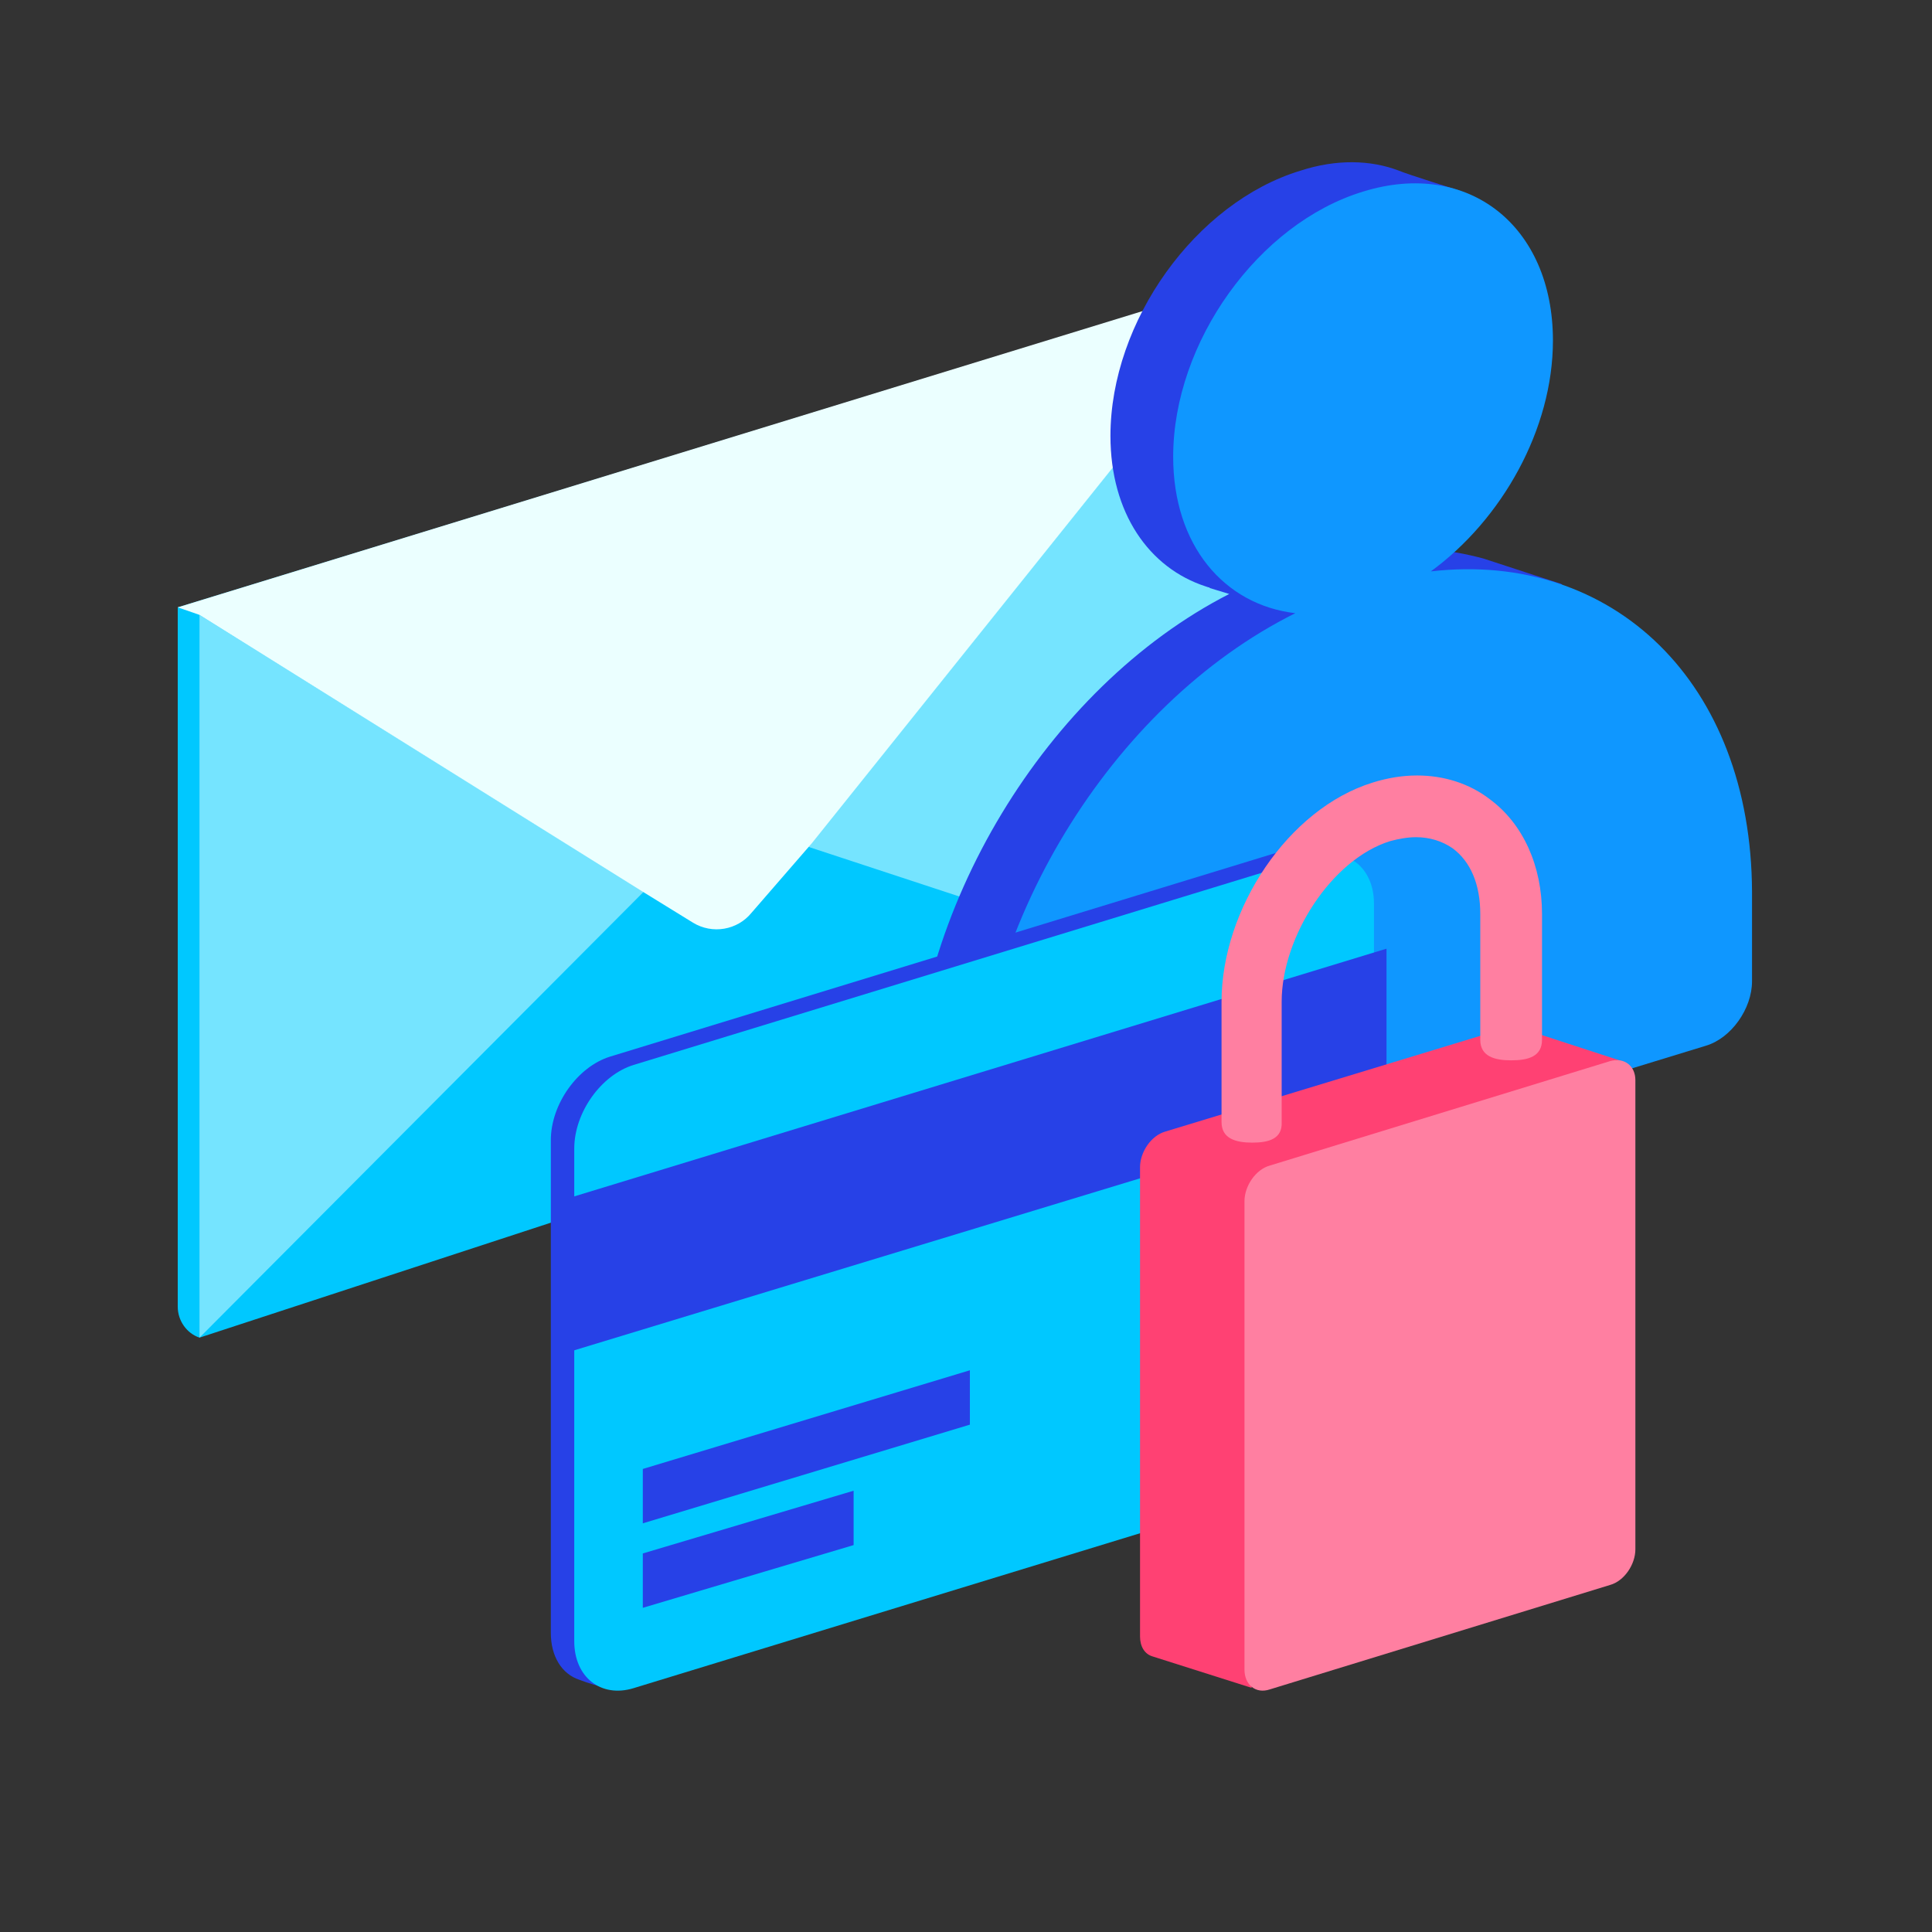
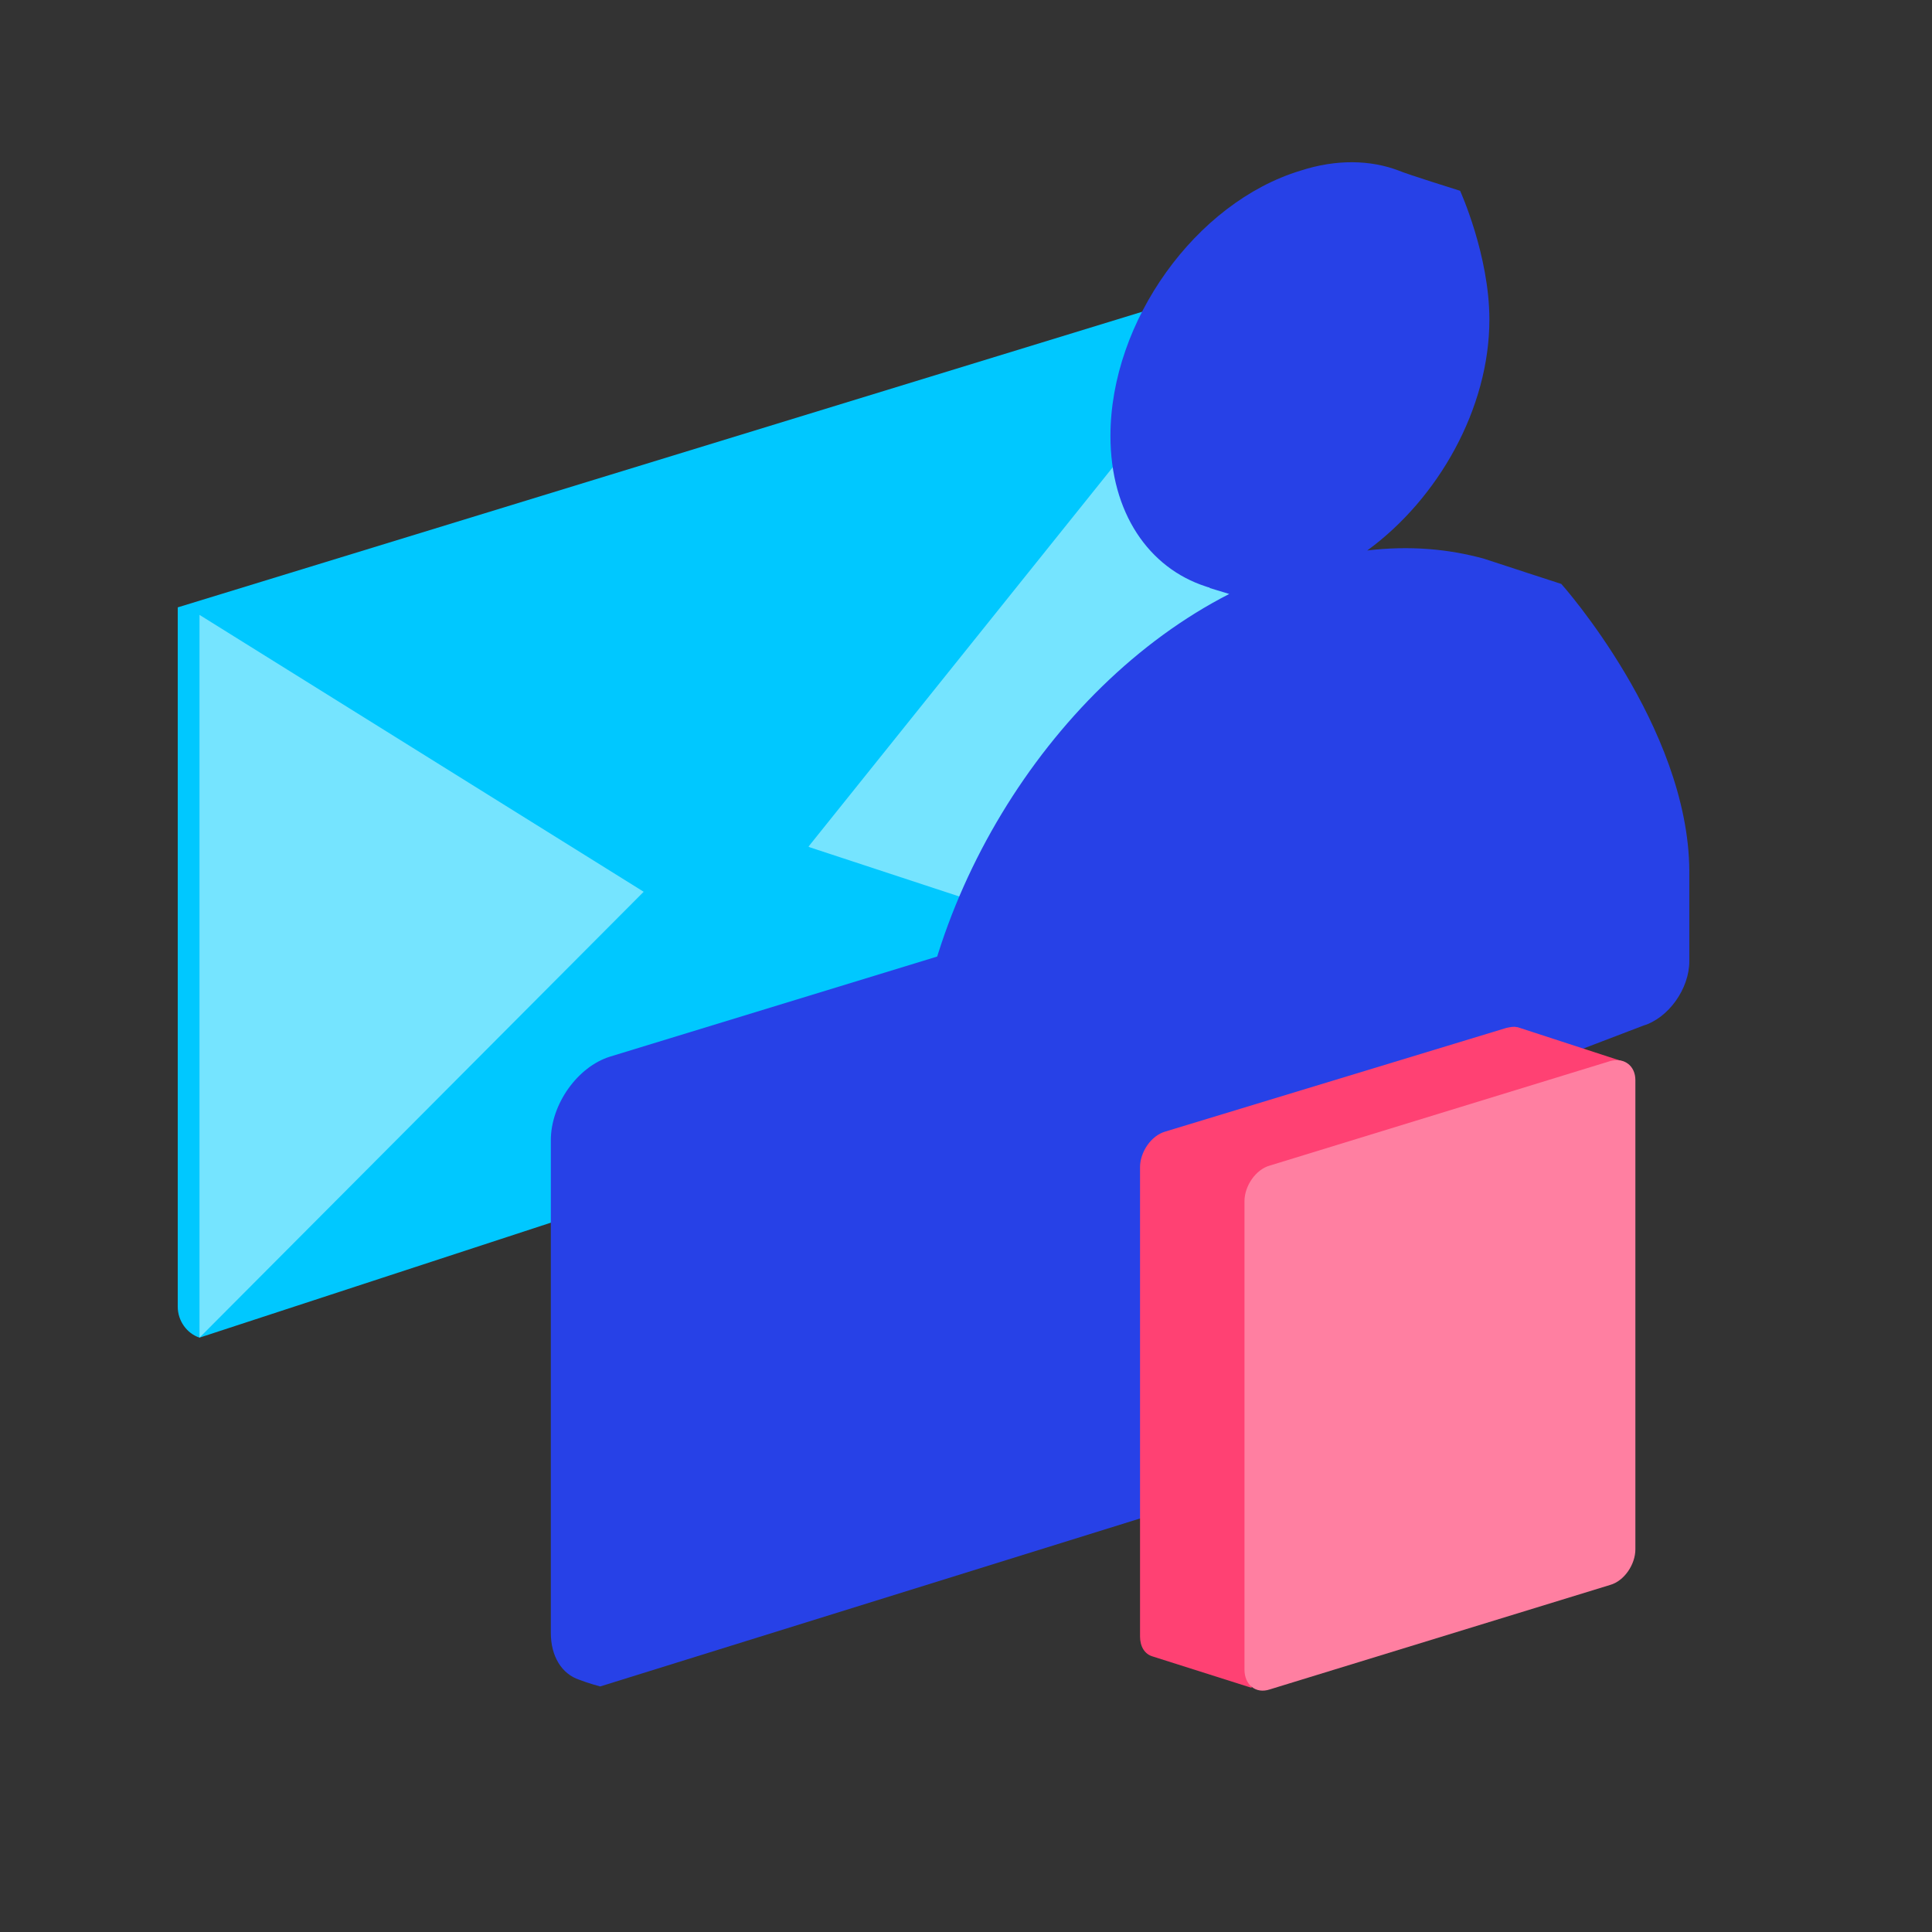
<svg xmlns="http://www.w3.org/2000/svg" width="64" height="64" viewBox="0 0 64 64" fill="none">
  <rect x="0" y="0" width="64" height="64" fill="#333333" stroke="none" />
  <path d="M5.888 20.12V43.286C5.888 43.757 6.193 44.173 6.609 44.311L41.496 32.895V9.701C40.998 9.534 40.471 9.534 39.972 9.673L5.888 20.12Z" fill="#00C8FF" />
-   <path d="M6.609 20.369L21.295 29.541L22.958 30.566C23.595 30.954 24.427 30.816 24.898 30.234L26.893 27.934L41.524 9.672C41.025 9.506 40.499 9.506 40 9.645L5.888 20.119L6.609 20.369Z" fill="#EBFFFF" />
  <path opacity="0.5" d="M21.323 29.541L6.609 44.311V20.369L21.323 29.541Z" fill="#EBFFFF" />
  <path opacity="0.5" d="M41.496 9.7V32.894L26.837 28.072L26.782 28.045L41.496 9.7Z" fill="#EBFFFF" />
  <path d="M51.721 19.344C51.721 19.344 49.587 18.651 49.172 18.512C47.98 18.18 46.678 18.069 45.292 18.235C47.648 16.517 49.338 13.524 49.338 10.587C49.338 8.453 48.368 6.32 48.368 6.32C48.368 6.32 46.595 5.766 46.345 5.655C45.403 5.294 44.267 5.267 43.075 5.655C39.611 6.708 36.785 10.643 36.785 14.439C36.785 16.988 38.06 18.817 39.944 19.427L40.027 19.455C40.055 19.455 40.055 19.455 40.083 19.482L40.72 19.676C34.651 22.78 30.19 30.179 30.19 37.106V39.711C30.19 40.321 30.467 40.736 30.91 40.903C31.132 40.986 33.848 41.845 33.848 41.845L54.437 33.975C55.268 33.725 55.961 32.756 55.961 31.841V28.849C55.933 24.055 51.721 19.344 51.721 19.344Z" fill="#2741E7" />
-   <path d="M47.398 18.928C49.753 17.21 51.443 14.217 51.443 11.28C51.443 7.483 48.644 5.266 45.153 6.347C41.689 7.4 38.863 11.335 38.863 15.131C38.863 18.069 40.553 20.036 42.908 20.313C36.785 23.361 32.268 30.788 32.268 37.798V40.403C32.268 41.318 32.96 41.844 33.792 41.595L56.514 34.64C57.346 34.39 58.038 33.42 58.038 32.506V29.541C58.011 22.613 53.439 18.235 47.398 18.928Z" fill="#0F97FF" />
  <path d="M42.771 48.744L19.882 55.866C19.882 55.866 19.466 55.755 19.189 55.644C18.607 55.45 18.247 54.868 18.247 54.092V37.771C18.247 36.579 19.134 35.332 20.215 35L42.771 28.1C43.131 27.989 43.464 27.989 43.741 28.072C43.824 28.1 44.378 28.294 44.378 28.294C44.378 28.294 44.766 28.959 44.766 29.651V45.973C44.766 47.192 43.88 48.412 42.771 48.744Z" fill="#2741E7" />
-   <path d="M43.547 49.022L20.99 55.922C19.91 56.254 19.023 55.562 19.023 54.37V38.048C19.023 36.857 19.91 35.61 20.99 35.277L43.547 28.377C44.627 28.045 45.514 28.738 45.514 29.929V46.251C45.514 47.442 44.627 48.689 43.547 49.022Z" fill="#00C8FF" />
-   <path d="M45.93 36.552L18.58 44.865V39.767L45.93 31.426V36.552Z" fill="#2741E7" />
-   <path d="M32.129 47.193L21.294 50.462V48.661L32.129 45.392V47.193Z" fill="#2741E7" />
+   <path d="M45.93 36.552L18.58 44.865L45.93 31.426V36.552Z" fill="#2741E7" />
  <path d="M28.277 51.183L21.294 53.261V51.46L28.277 49.382V51.183Z" fill="#2741E7" />
  <path d="M53.807 35.178L50.268 34.025H50.242C50.137 33.998 50.032 34.025 49.901 34.051L38.604 37.484C38.132 37.616 37.765 38.166 37.765 38.664V54.209C37.765 54.549 37.922 54.785 38.158 54.864L41.461 55.912V53.999L49.875 51.43C50.347 51.299 50.714 50.748 50.714 50.25V36.436L53.807 35.178Z" fill="#FF4173" />
  <path d="M53.335 35.151L42.064 38.611C41.592 38.742 41.225 39.292 41.225 39.791V55.308C41.225 55.807 41.592 56.121 42.064 55.964L53.335 52.504C53.807 52.373 54.174 51.822 54.174 51.324V35.78C54.174 35.308 53.807 35.02 53.335 35.151Z" fill="#FF7FA1" />
-   <path d="M41.487 37.851C40.937 37.851 40.465 37.72 40.465 37.17V33.185C40.465 30.118 42.667 26.79 45.471 25.924C45.97 25.767 46.468 25.689 46.94 25.689C47.831 25.689 48.669 25.951 49.351 26.475C50.452 27.287 51.081 28.677 51.081 30.276V34.444C51.081 34.994 50.635 35.125 50.059 35.125C49.508 35.125 49.036 34.994 49.036 34.444V30.276C49.036 29.306 48.722 28.546 48.119 28.1C47.778 27.864 47.359 27.733 46.913 27.733C46.625 27.733 46.336 27.786 46.048 27.864C44.108 28.467 42.457 31.036 42.457 33.185V37.17C42.483 37.72 42.038 37.851 41.487 37.851Z" fill="#FF7FA1" />
</svg>